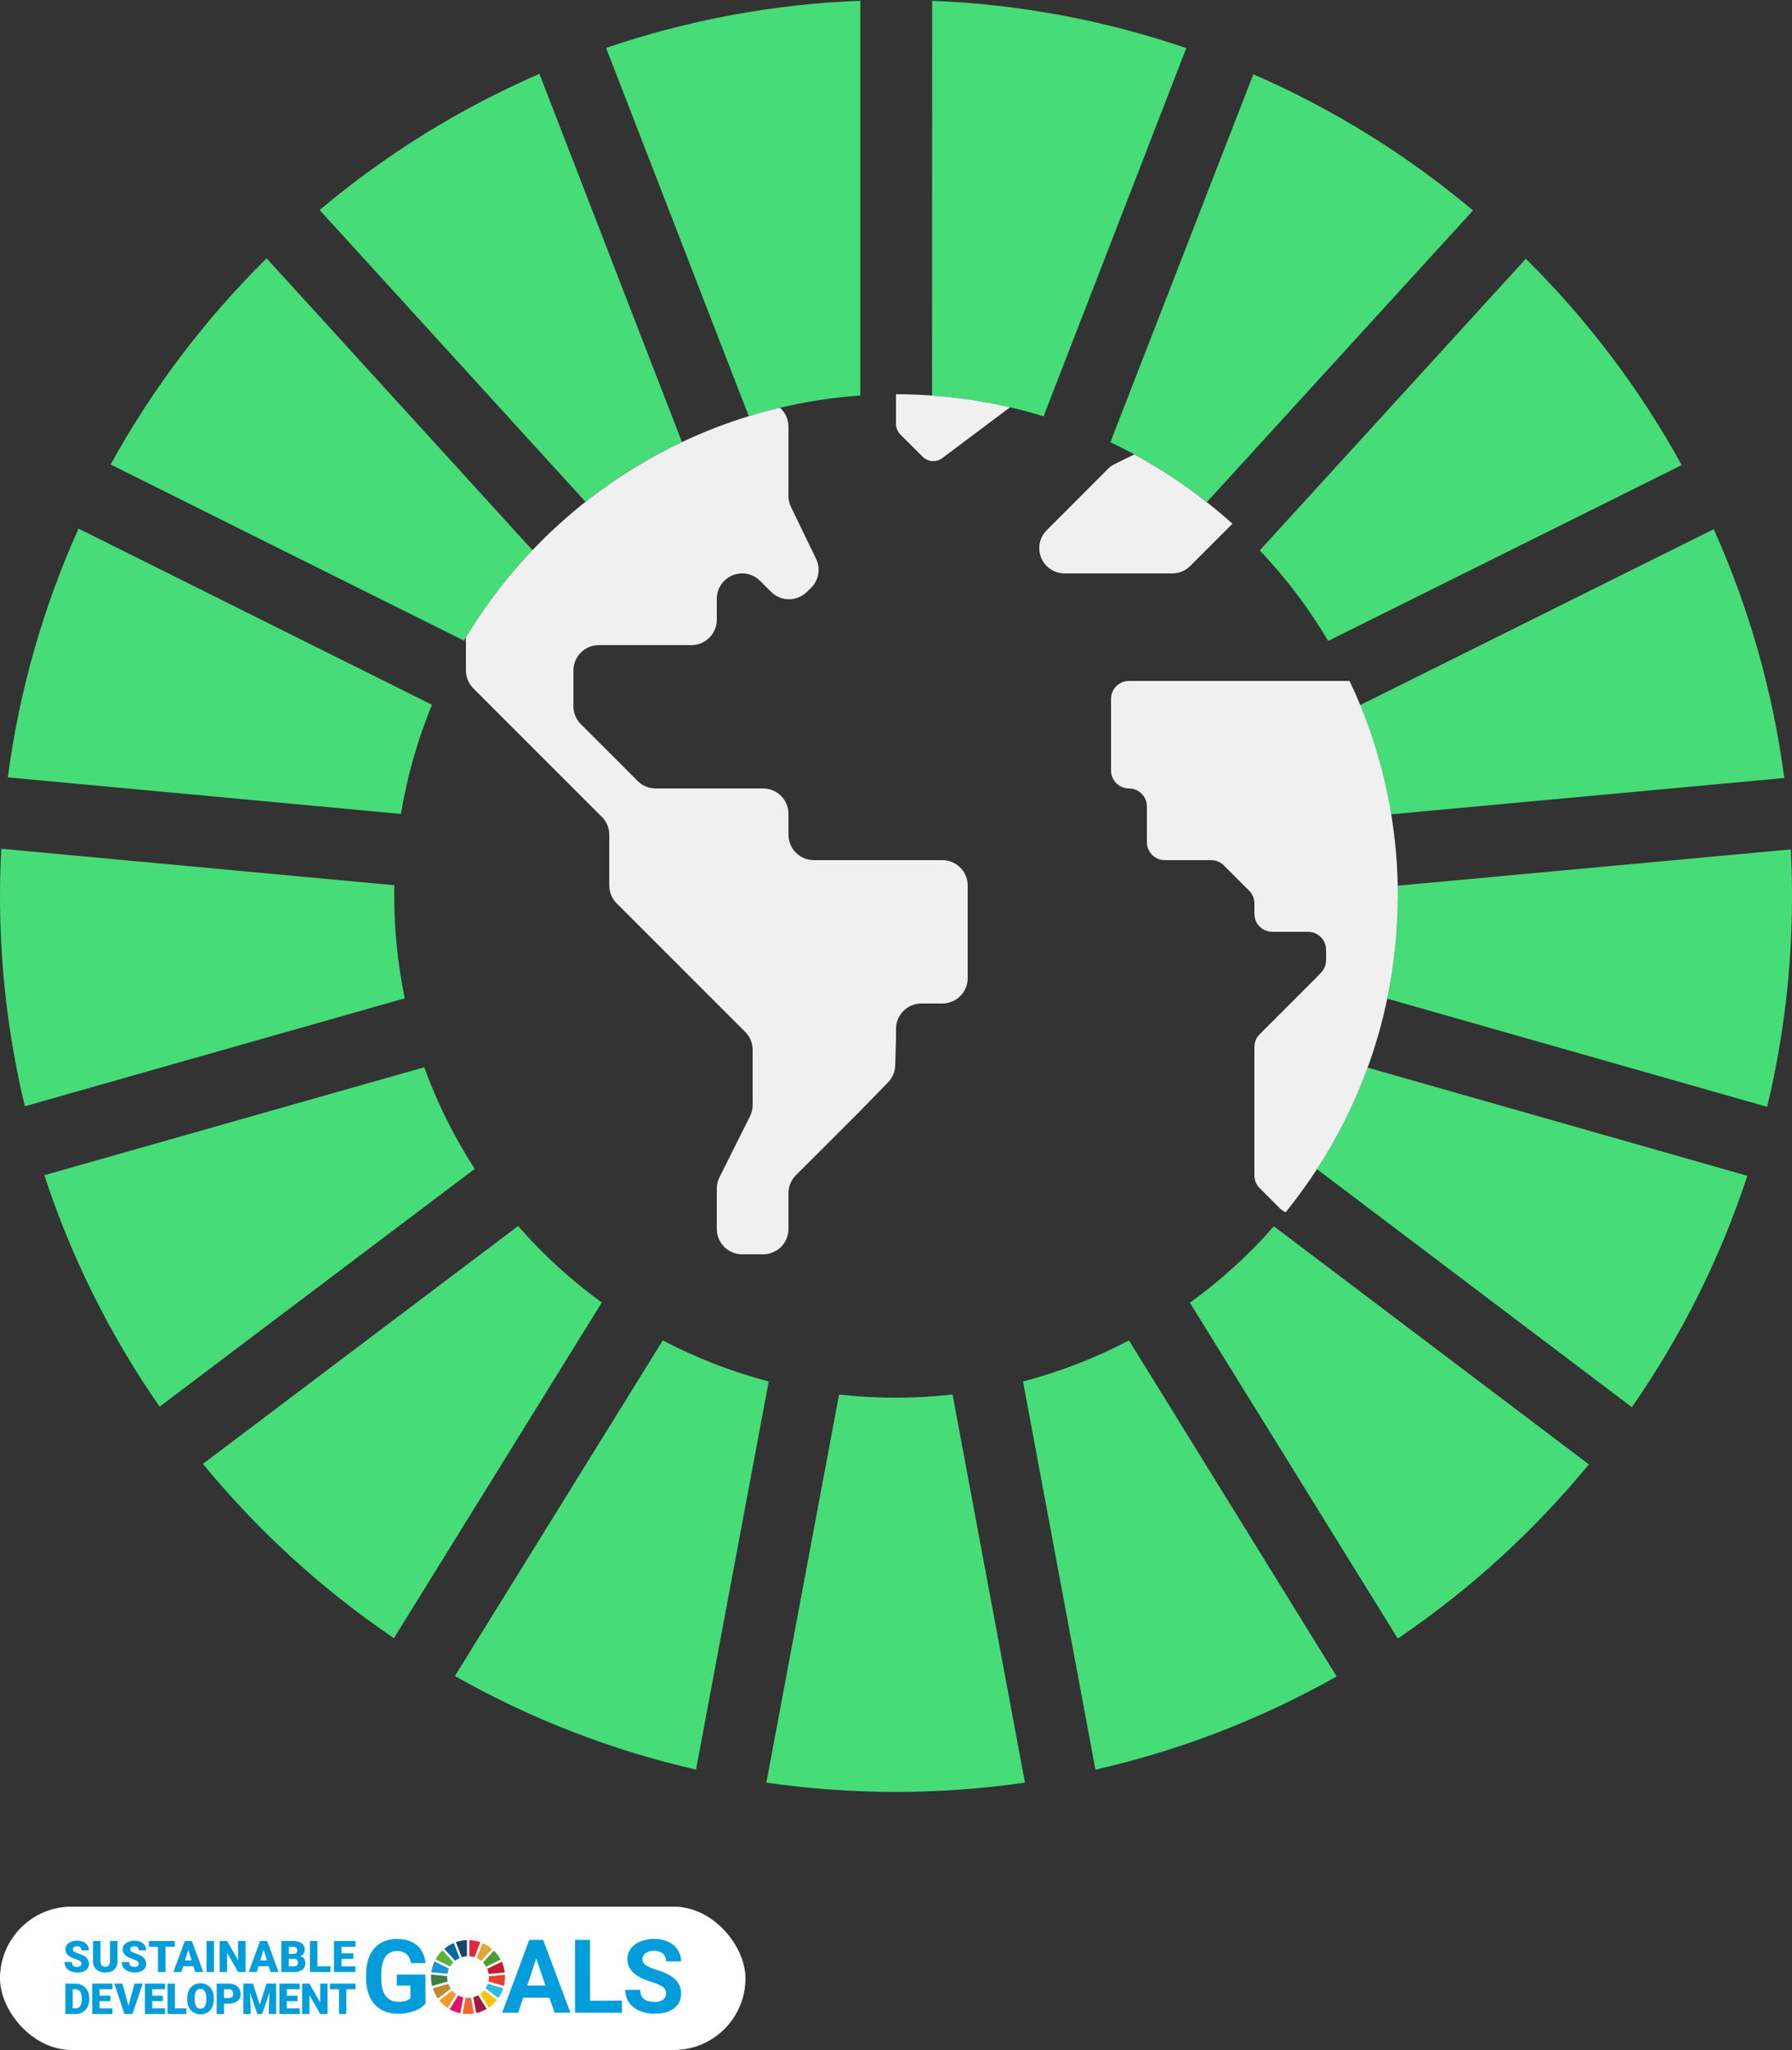
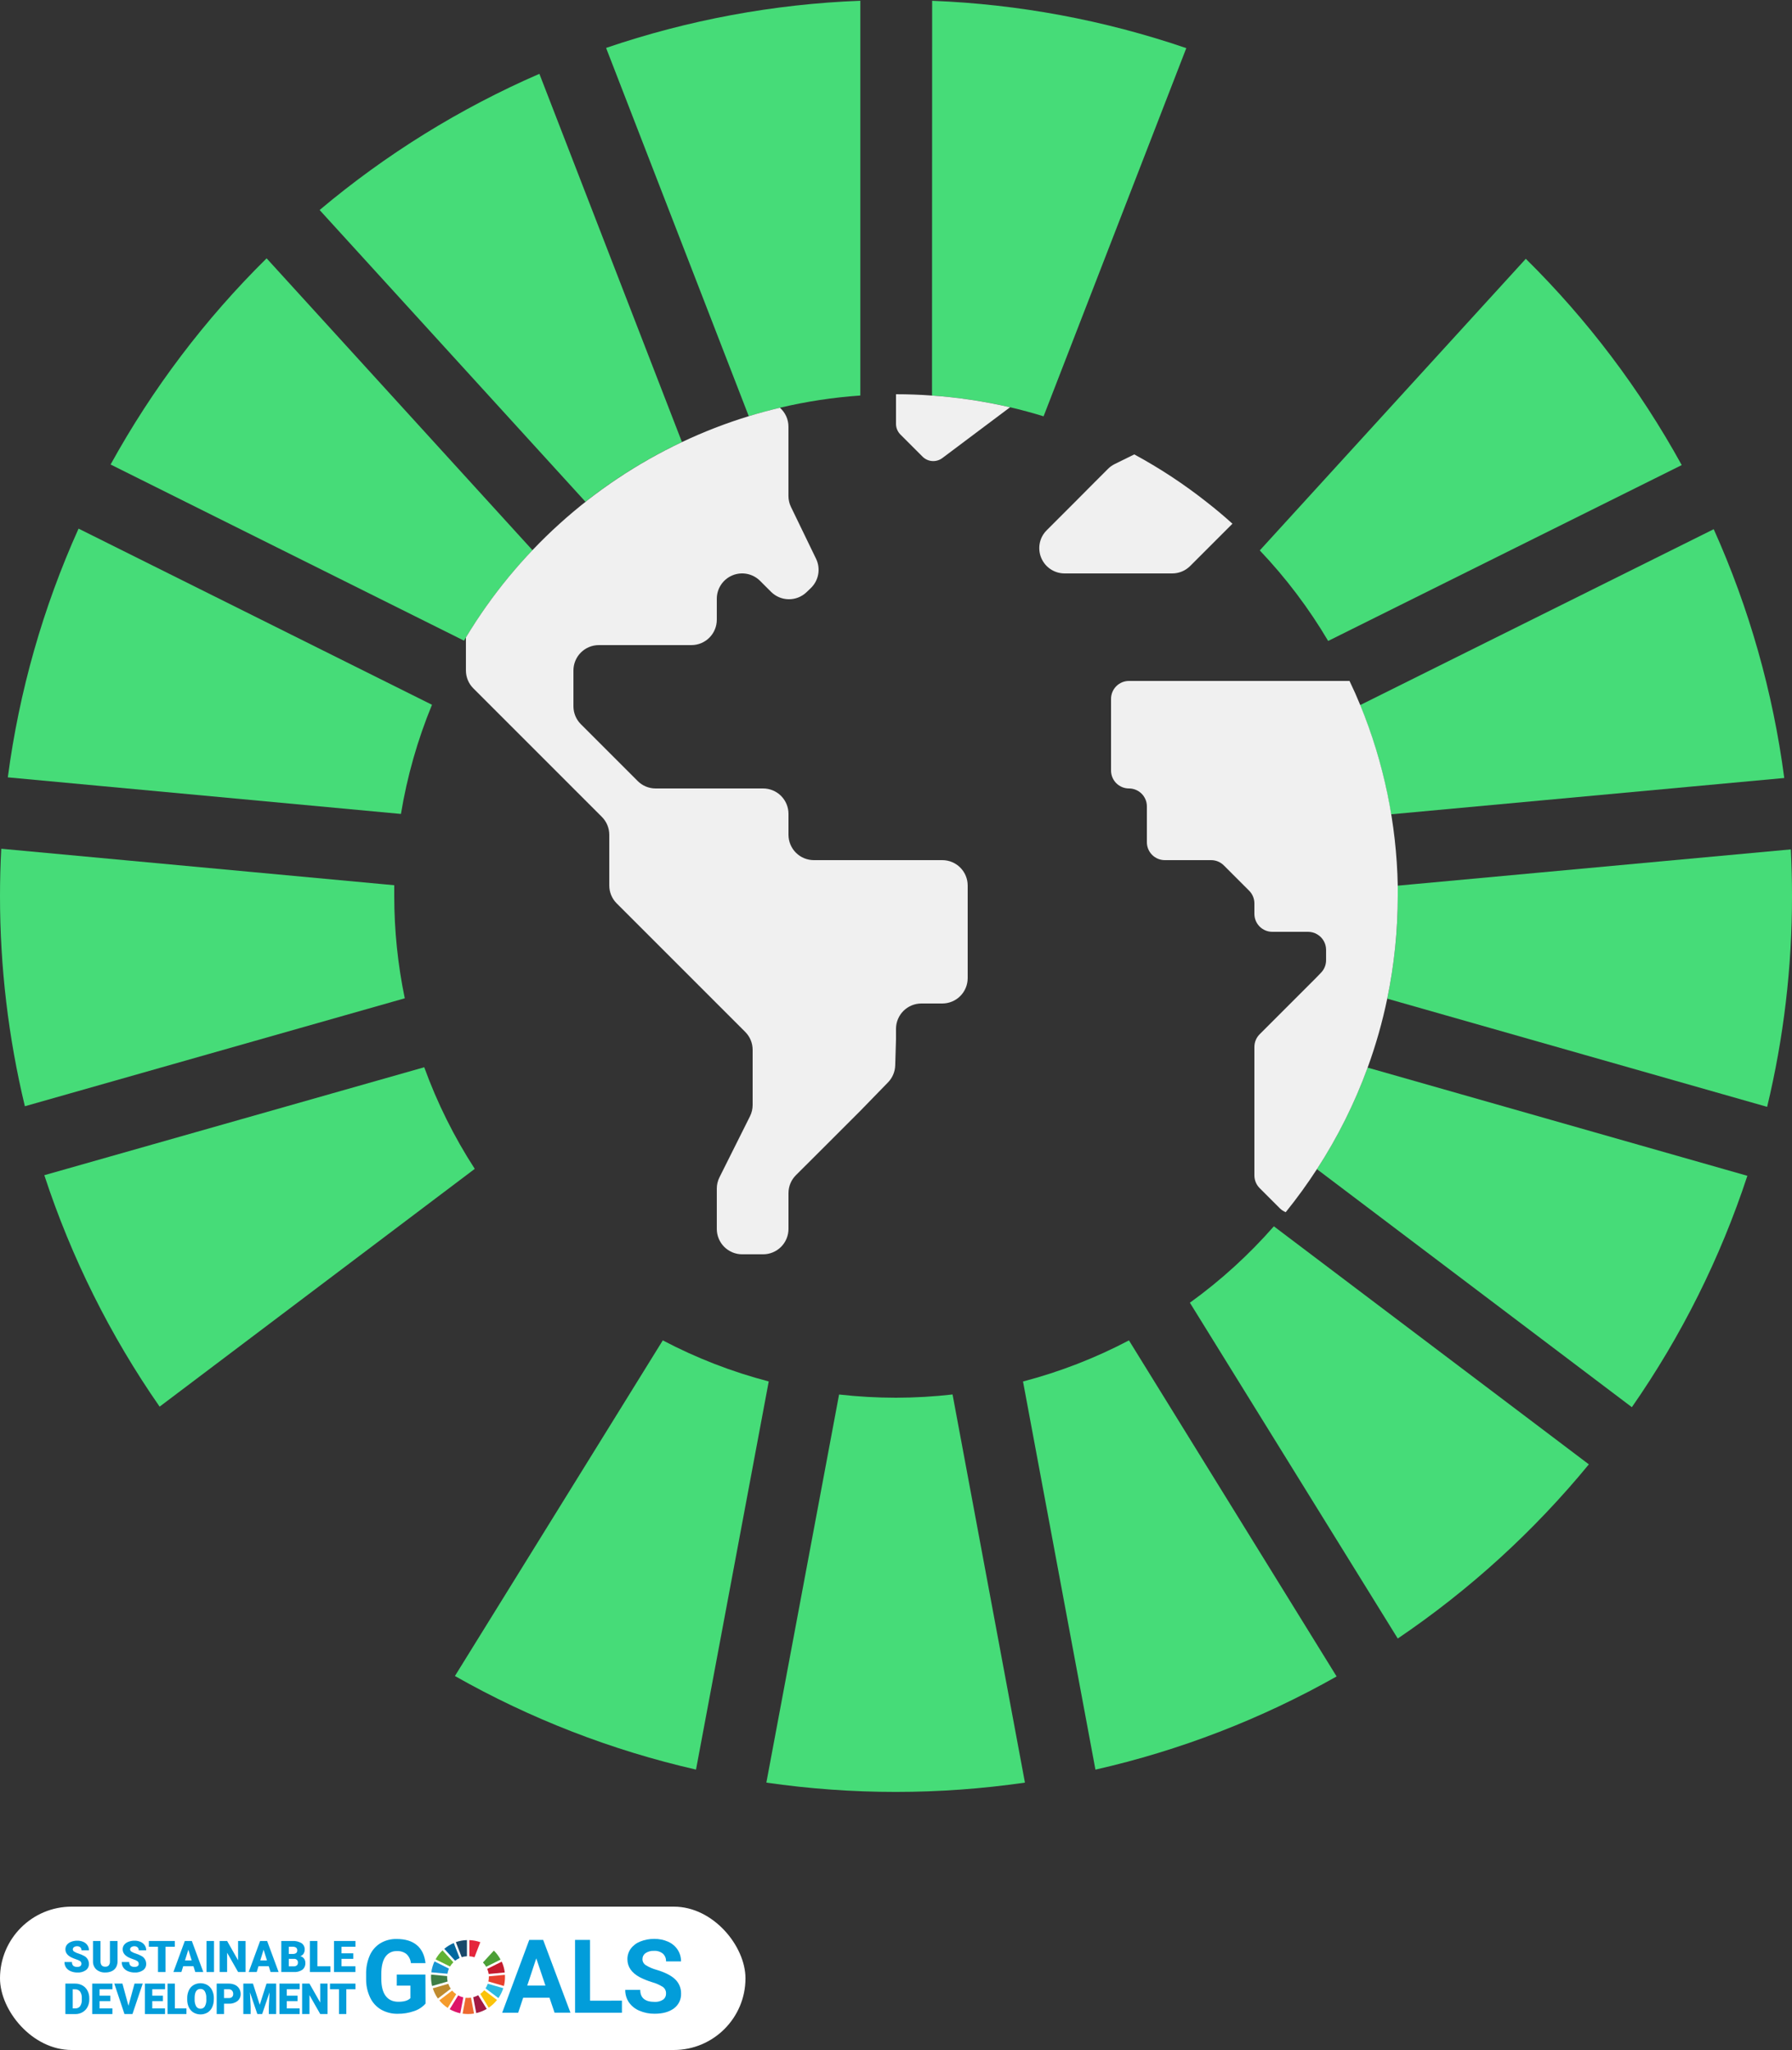
<svg xmlns="http://www.w3.org/2000/svg" width="500" height="572" viewBox="0 0 500 572" fill="none">
  <rect x="0" y="0" width="500" height="572" fill="#333333" stroke="none" />
  <rect y="532" width="208" height="40" rx="20" fill="white" />
  <path d="M118.734 559.052C117.874 560.021 116.772 560.744 115.54 561.145C114.069 561.659 112.52 561.912 110.962 561.894C109.352 561.925 107.764 561.528 106.358 560.743C105.019 559.963 103.948 558.796 103.286 557.395C102.524 555.788 102.136 554.029 102.152 552.251V550.87C102.108 549.06 102.457 547.262 103.178 545.601C103.796 544.197 104.826 543.013 106.132 542.207C107.502 541.397 109.07 540.987 110.661 541.023C113.071 541.023 114.956 541.596 116.315 542.743C117.673 543.889 118.478 545.563 118.729 547.765H114.653C114.557 546.79 114.111 545.883 113.398 545.212C112.645 544.637 111.711 544.351 110.765 544.404C110.131 544.371 109.5 544.501 108.931 544.783C108.362 545.064 107.876 545.487 107.518 546.011C106.773 547.083 106.396 548.674 106.388 550.786V552.084C106.388 554.215 106.794 555.824 107.605 556.909C108.417 557.995 109.603 558.539 111.163 558.541C112.736 558.541 113.852 558.207 114.511 557.537V554.034H110.702V550.95H118.7L118.734 559.052Z" fill="#029DDA" />
  <path d="M153.321 557.416H145.976L144.583 561.601H140.117L147.671 541.278H151.551L159.168 561.593H154.732L153.321 557.416ZM147.111 554.03H152.187L149.63 546.426L147.111 554.03Z" fill="#029DDA" />
  <path d="M164.639 558.236L173.528 558.232V561.597L160.454 561.601L160.445 541.283L164.63 541.278L164.639 558.236Z" fill="#029DDA" />
  <path d="M185.834 556.256C185.852 555.908 185.785 555.56 185.639 555.243C185.494 554.926 185.273 554.649 184.997 554.436C184.06 553.837 183.039 553.382 181.967 553.088C180.779 552.726 179.625 552.261 178.518 551.699C176.213 550.457 175.06 548.783 175.057 546.677C175.044 545.626 175.369 544.6 175.982 543.747C176.662 542.837 177.587 542.137 178.648 541.73C179.886 541.229 181.212 540.981 182.548 541.002C183.884 540.976 185.208 541.245 186.428 541.788C187.504 542.262 188.421 543.033 189.073 544.011C189.704 544.983 190.034 546.12 190.019 547.279H185.834C185.856 546.875 185.789 546.472 185.637 546.097C185.485 545.722 185.252 545.385 184.955 545.111C184.256 544.556 183.376 544.28 182.485 544.337C181.639 544.287 180.8 544.514 180.096 544.986C179.828 545.182 179.613 545.441 179.467 545.739C179.321 546.037 179.25 546.366 179.259 546.698C179.264 547.04 179.36 547.375 179.535 547.668C179.711 547.962 179.96 548.205 180.259 548.372C181.171 548.928 182.157 549.351 183.189 549.627C185.571 550.341 187.307 551.229 188.395 552.289C188.927 552.8 189.347 553.417 189.629 554.099C189.911 554.781 190.048 555.514 190.031 556.252C190.063 557.053 189.897 557.849 189.549 558.571C189.201 559.292 188.681 559.918 188.035 560.391C186.707 561.382 184.917 561.877 182.665 561.877C181.199 561.901 179.745 561.616 178.397 561.04C177.217 560.549 176.201 559.733 175.467 558.688C174.784 557.665 174.431 556.457 174.454 555.227H178.639C178.639 557.459 179.979 558.575 182.657 558.575C183.478 558.622 184.294 558.409 184.988 557.968C185.258 557.777 185.476 557.522 185.623 557.225C185.769 556.928 185.838 556.6 185.825 556.269" fill="#029DDA" />
  <path d="M125.569 548.706C125.827 548.273 126.138 547.874 126.494 547.518L123.464 544.195C122.697 544.928 122.048 545.775 121.539 546.706L125.569 548.706Z" fill="#61B234" />
-   <path d="M133.008 546.359C133.459 546.569 133.881 546.838 134.263 547.158L137.302 543.839C136.497 543.143 135.587 542.578 134.607 542.165L133.008 546.359Z" fill="#DDA939" />
  <path d="M139.968 547.359L135.938 549.368C136.139 549.821 136.28 550.3 136.356 550.791L140.838 550.372C140.715 549.332 140.432 548.317 140.001 547.363" fill="#C51B2E" />
  <path d="M135.646 548.786L139.672 546.777C139.177 545.849 138.543 545.002 137.793 544.266L134.75 547.585C135.098 547.941 135.399 548.34 135.646 548.773" fill="#4C9F37" />
  <path d="M124.765 551.649C124.765 551.556 124.765 551.469 124.765 551.377L120.283 550.958C120.283 551.18 120.258 551.406 120.258 551.632C120.257 552.478 120.36 553.321 120.563 554.143L124.895 552.887C124.802 552.475 124.755 552.054 124.757 551.632" fill="#3F7E45" />
  <path d="M135.1 555.332C134.782 555.721 134.415 556.067 134.008 556.361L136.356 560.203C137.235 559.608 138.017 558.881 138.674 558.048L135.1 555.332Z" fill="#FBC30A" />
  <path d="M136.4 551.648C136.4 552.064 136.355 552.478 136.266 552.883L140.597 554.139C140.798 553.327 140.899 552.493 140.899 551.657C140.899 551.443 140.899 551.238 140.878 551.025L136.395 551.443C136.395 551.515 136.395 551.582 136.395 551.653" fill="#E8412E" />
  <path d="M126.161 555.419L122.578 558.144C123.245 558.965 124.034 559.679 124.918 560.262L127.282 556.432C126.865 556.146 126.488 555.805 126.161 555.419" fill="#F59B2C" />
  <path d="M124.843 550.732C124.921 550.235 125.061 549.75 125.261 549.288L121.235 547.279C120.78 548.242 120.479 549.27 120.344 550.326L124.843 550.732Z" fill="#1796D4" />
  <path d="M135.801 560.542L133.42 556.712C132.986 556.957 132.521 557.146 132.039 557.273L132.876 561.701C133.906 561.466 134.894 561.075 135.806 560.542" fill="#A21A43" />
  <path d="M136.097 553.507C135.942 553.964 135.731 554.399 135.469 554.804L139.064 557.516C139.651 556.666 140.11 555.734 140.424 554.75L136.097 553.507Z" fill="#2CBBE1" />
  <path d="M131.422 557.403C131.145 557.443 130.865 557.464 130.585 557.466C130.359 557.465 130.132 557.451 129.907 557.424L129.07 561.852C129.571 561.924 130.076 561.961 130.581 561.961C131.142 561.961 131.702 561.916 132.255 561.827L131.422 557.403Z" fill="#ED692E" />
  <path d="M130.953 545.844C131.443 545.874 131.927 545.969 132.393 546.124L134.012 541.918C133.028 541.572 131.996 541.377 130.953 541.341V545.844Z" fill="#E5263C" />
  <path d="M129.265 557.311C128.766 557.197 128.286 557.015 127.838 556.771L125.469 560.621C126.392 561.148 127.392 561.529 128.432 561.751L129.265 557.311Z" fill="#DD1568" />
  <path d="M128.816 546.103C129.291 545.951 129.785 545.863 130.284 545.84V541.336C129.229 541.364 128.185 541.555 127.188 541.901L128.816 546.103Z" fill="#19486A" />
  <path d="M125.767 554.901C125.481 554.475 125.252 554.013 125.085 553.528L120.758 554.783C121.081 555.805 121.562 556.77 122.185 557.642L125.767 554.901Z" fill="#BF8B2F" />
  <path d="M126.987 547.087C127.371 546.783 127.793 546.53 128.242 546.334L126.614 542.148C125.653 542.552 124.758 543.1 123.961 543.772L126.987 547.087Z" fill="#00699F" />
  <path d="M22.718 547.945C22.724 547.808 22.698 547.673 22.642 547.548C22.586 547.424 22.502 547.315 22.396 547.229C22.045 546.994 21.66 546.816 21.253 546.702C20.799 546.553 20.354 546.376 19.922 546.17C18.806 545.612 18.248 544.855 18.248 543.898C18.244 543.444 18.392 543.002 18.667 542.642C18.979 542.262 19.388 541.973 19.851 541.805C20.402 541.593 20.989 541.49 21.58 541.5C22.155 541.489 22.726 541.602 23.254 541.83C23.721 542.03 24.12 542.36 24.405 542.78C24.683 543.196 24.828 543.686 24.823 544.186H22.731C22.742 544.031 22.719 543.876 22.662 543.731C22.606 543.586 22.518 543.456 22.404 543.349C22.159 543.143 21.845 543.039 21.525 543.056C21.212 543.04 20.902 543.127 20.642 543.303C20.54 543.372 20.457 543.466 20.401 543.575C20.345 543.685 20.317 543.807 20.32 543.93C20.324 544.053 20.358 544.173 20.42 544.279C20.482 544.386 20.57 544.475 20.676 544.538C21.064 544.786 21.487 544.974 21.931 545.095C22.444 545.251 22.939 545.46 23.409 545.718C23.828 545.921 24.182 546.238 24.43 546.632C24.678 547.027 24.81 547.483 24.811 547.949C24.826 548.294 24.755 548.637 24.606 548.948C24.456 549.259 24.232 549.528 23.953 549.732C23.264 550.202 22.438 550.43 21.605 550.38C20.949 550.39 20.299 550.262 19.696 550.004C19.177 549.791 18.73 549.432 18.412 548.97C18.125 548.518 17.979 547.99 17.993 547.455H20.086C20.066 547.641 20.086 547.829 20.144 548.006C20.203 548.184 20.298 548.347 20.425 548.485C20.759 548.737 21.175 548.855 21.592 548.815C21.881 548.83 22.167 548.752 22.408 548.593C22.506 548.521 22.585 548.427 22.637 548.317C22.69 548.208 22.715 548.087 22.71 547.966" fill="#029DDA" />
  <path d="M32.798 541.583V547.254C32.81 547.839 32.666 548.417 32.38 548.928C32.103 549.396 31.692 549.77 31.2 549.999C30.631 550.257 30.012 550.383 29.387 550.368C28.474 550.42 27.576 550.12 26.876 549.531C26.57 549.244 26.328 548.896 26.168 548.508C26.007 548.12 25.932 547.702 25.947 547.283V541.583H28.04V547.338C28.065 548.283 28.506 548.756 29.362 548.756C29.541 548.771 29.722 548.746 29.891 548.685C30.059 548.623 30.213 548.526 30.342 548.401C30.593 548.069 30.713 547.656 30.676 547.241V541.583H32.798Z" fill="#029DDA" />
  <path d="M38.695 547.945C38.701 547.808 38.675 547.672 38.618 547.547C38.561 547.423 38.475 547.314 38.368 547.229C38.02 546.993 37.635 546.815 37.23 546.702C36.775 546.554 36.33 546.377 35.899 546.17C34.783 545.612 34.225 544.855 34.225 543.898C34.221 543.444 34.368 543.003 34.644 542.642C34.955 542.261 35.364 541.972 35.828 541.805C36.378 541.594 36.963 541.49 37.552 541.5C38.127 541.49 38.698 541.603 39.226 541.83C39.692 542.031 40.092 542.36 40.377 542.78C40.655 543.196 40.801 543.686 40.796 544.186H38.703C38.714 544.032 38.691 543.877 38.635 543.732C38.58 543.587 38.493 543.457 38.381 543.349C38.135 543.146 37.821 543.041 37.502 543.056C37.188 543.04 36.878 543.127 36.619 543.303C36.518 543.374 36.436 543.468 36.38 543.577C36.324 543.687 36.295 543.808 36.297 543.931C36.303 544.053 36.339 544.172 36.401 544.278C36.463 544.383 36.549 544.472 36.652 544.538C37.04 544.786 37.464 544.974 37.908 545.095C38.419 545.251 38.913 545.46 39.381 545.718C39.802 545.92 40.157 546.236 40.406 546.631C40.654 547.026 40.787 547.482 40.787 547.949C40.802 548.294 40.732 548.637 40.582 548.948C40.433 549.259 40.208 549.528 39.929 549.732C39.24 550.202 38.414 550.43 37.581 550.38C36.926 550.39 36.276 550.262 35.673 550.004C35.154 549.791 34.707 549.432 34.388 548.97C34.102 548.518 33.956 547.99 33.97 547.455H36.062C36.046 547.642 36.07 547.83 36.132 548.006C36.194 548.183 36.293 548.345 36.422 548.48C36.759 548.731 37.176 548.849 37.594 548.811C37.883 548.826 38.169 548.748 38.41 548.589C38.508 548.517 38.587 548.422 38.639 548.313C38.692 548.203 38.717 548.083 38.711 547.961" fill="#029DDA" />
  <path d="M48.772 543.194H46.172V550.246H44.084V543.194H41.531V541.583H48.772V543.194Z" fill="#029DDA" />
  <path d="M53.978 548.627H51.116L50.614 550.246H48.383L51.559 541.583H53.526L56.724 550.246H54.485L53.978 548.627ZM51.614 547.015H53.484L52.551 544.01L51.614 547.015Z" fill="#029DDA" />
-   <path d="M59.709 541.583H57.625V550.246H59.709V541.583Z" fill="#029DDA" />
+   <path d="M59.709 541.583H57.625V550.246H59.709Z" fill="#029DDA" />
  <path d="M68.517 550.246H66.437L63.37 544.856V550.246H61.281V541.583H63.37L66.433 546.973V541.583H68.517V550.246Z" fill="#029DDA" />
  <path d="M74.986 548.627H72.124L71.626 550.246H69.391L72.571 541.583H74.534L77.736 550.246H75.493L74.986 548.627ZM72.621 547.015H74.484L73.551 544.01L72.621 547.015Z" fill="#029DDA" />
  <path d="M78.484 550.246V541.583H81.598C82.488 541.526 83.375 541.739 84.143 542.194C84.427 542.393 84.656 542.66 84.808 542.971C84.96 543.282 85.031 543.627 85.013 543.973C85.024 544.378 84.916 544.778 84.703 545.124C84.485 545.451 84.166 545.698 83.795 545.827C84.209 545.919 84.577 546.155 84.833 546.492C85.082 546.838 85.21 547.255 85.197 547.681C85.223 548.041 85.164 548.402 85.023 548.734C84.883 549.067 84.666 549.361 84.39 549.594C83.689 550.07 82.85 550.299 82.004 550.246H78.484ZM80.577 545.195H81.669C82.013 545.222 82.356 545.134 82.644 544.944C82.744 544.853 82.821 544.74 82.871 544.615C82.921 544.489 82.942 544.354 82.933 544.22C82.947 544.073 82.925 543.924 82.871 543.787C82.816 543.649 82.73 543.527 82.619 543.429C82.314 543.245 81.958 543.161 81.602 543.19H80.577V545.195ZM80.577 546.564V548.656H81.945C82.257 548.676 82.566 548.584 82.816 548.397C82.918 548.306 82.998 548.193 83.05 548.067C83.102 547.941 83.125 547.805 83.117 547.668C83.139 547.522 83.126 547.372 83.079 547.231C83.033 547.09 82.955 546.962 82.85 546.856C82.746 546.751 82.619 546.671 82.479 546.623C82.338 546.575 82.189 546.561 82.042 546.58L80.577 546.564Z" fill="#029DDA" />
  <path d="M88.557 548.639H92.19V550.246H86.469V541.583H88.557V548.639Z" fill="#029DDA" />
  <path d="M98.569 546.567H95.284V548.639H99.163V550.246H93.195V541.583H99.176V543.194H95.284V545.023H98.569V546.567Z" fill="#029DDA" />
  <path d="M18.242 561.965V553.473H20.979C21.686 553.463 22.383 553.639 23.001 553.984C23.595 554.321 24.081 554.82 24.403 555.423C24.745 556.067 24.921 556.787 24.913 557.516V557.909C24.926 558.637 24.757 559.357 24.419 560.002C24.103 560.605 23.622 561.107 23.034 561.45C22.427 561.8 21.738 561.981 21.038 561.977L18.242 561.965ZM20.289 555.055V560.387H21C21.258 560.404 21.515 560.358 21.751 560.253C21.986 560.148 22.193 559.987 22.352 559.784C22.706 559.23 22.872 558.577 22.825 557.922V557.554C22.872 556.901 22.706 556.25 22.352 555.7C22.191 555.492 21.982 555.326 21.743 555.218C21.504 555.109 21.241 555.06 20.979 555.076L20.289 555.055Z" fill="#029DDA" />
  <path d="M30.778 558.361H27.773V560.391H31.364V561.965H25.727V553.473H31.372V555.055H27.773V556.846H30.778V558.361Z" fill="#029DDA" />
  <path d="M35.846 559.655L37.536 553.473H39.821L36.963 561.961H34.724L31.891 553.473H34.159L35.846 559.655Z" fill="#029DDA" />
  <path d="M45.46 558.361H42.484V560.391H46.045V561.965H40.438V553.473H46.054V555.055H42.484V556.846H45.46V558.361Z" fill="#029DDA" />
  <path d="M48.789 560.387H52.024V561.961H46.742V553.473H48.789V560.387Z" fill="#029DDA" />
  <path d="M59.651 557.893C59.667 558.651 59.508 559.403 59.187 560.09C58.908 560.7 58.453 561.213 57.881 561.563C57.292 561.895 56.628 562.069 55.952 562.069C55.276 562.069 54.611 561.895 54.023 561.563C53.459 561.225 53.005 560.731 52.717 560.14C52.4 559.481 52.235 558.758 52.236 558.027V557.549C52.219 556.791 52.375 556.038 52.692 555.348C52.974 554.739 53.431 554.227 54.006 553.879C54.594 553.542 55.261 553.364 55.939 553.364C56.618 553.364 57.284 553.542 57.873 553.879C58.443 554.229 58.899 554.736 59.187 555.34C59.511 556.017 59.675 556.761 59.664 557.512L59.651 557.893ZM57.559 557.537C57.603 556.87 57.458 556.204 57.141 555.616C57.016 555.409 56.838 555.239 56.625 555.124C56.412 555.009 56.172 554.954 55.931 554.963C54.906 554.963 54.366 555.729 54.307 557.269V557.893C54.27 558.559 54.414 559.223 54.726 559.814C54.851 560.026 55.031 560.201 55.248 560.319C55.465 560.437 55.71 560.494 55.956 560.483C56.197 560.491 56.435 560.433 56.645 560.317C56.856 560.201 57.031 560.03 57.153 559.822C57.463 559.242 57.608 558.587 57.572 557.93L57.559 557.537Z" fill="#029DDA" />
  <path d="M62.508 559.081V561.961H60.461V553.473H63.847C64.441 553.463 65.03 553.586 65.571 553.833C66.049 554.054 66.451 554.408 66.73 554.854C67.009 555.304 67.154 555.824 67.149 556.353C67.163 556.73 67.09 557.105 66.936 557.45C66.782 557.794 66.552 558.099 66.261 558.341C65.562 558.869 64.697 559.131 63.822 559.081H62.508ZM62.508 557.504H63.847C64.177 557.528 64.503 557.421 64.755 557.206C64.861 557.096 64.944 556.964 64.997 556.82C65.05 556.676 65.073 556.523 65.065 556.369C65.082 556.024 64.968 555.685 64.746 555.419C64.635 555.301 64.499 555.207 64.348 555.145C64.197 555.083 64.035 555.054 63.872 555.059H62.508V557.504Z" fill="#029DDA" />
  <path d="M70.582 553.473L72.473 559.378L74.365 553.473H77.056V561.965H75.005V559.981L75.202 555.921L73.151 561.965H71.799L69.74 555.917L69.937 559.981V561.965H67.891V553.473H70.582Z" fill="#029DDA" />
  <path d="M83.028 558.361H80.015V560.391H83.61V561.965H77.969V553.473H83.623V555.055H80.015V556.846H83.028V558.361Z" fill="#029DDA" />
  <path d="M91.386 561.961H89.348L86.343 556.683V561.961H84.297V553.473H86.343L89.344 558.755V553.473H91.386V561.961Z" fill="#029DDA" />
  <path d="M99.176 555.055H96.627V561.961H94.581V555.055H92.078V553.473H99.176V555.055Z" fill="#029DDA" />
  <g clip-path="url(#clip0_514_251)">
    <path d="M110 250C110 249 110 248 110 247L0.35 236.82C0.117 241.18 3.10914e-05 245.573 3.10914e-05 250C-0.01 269.762 2.32 289.456 6.94 308.67L112.94 278.55C110.988 269.159 110.003 259.592 110 250Z" fill="#46DC78" />
-     <path d="M316.48 126.76C323.602 130.615 330.377 135.078 336.73 140.1L411 58.72C392.508 43.162 371.86 30.362 349.7 20.72L309.82 123.4C312.074 124.467 314.294 125.587 316.48 126.76Z" fill="#46DC78" />
    <path d="M118.367 297.79L12.367 327.91C19.898 350.885 30.735 372.64 44.537 392.49L132.467 326.14C126.71 317.254 121.98 307.743 118.367 297.79Z" fill="#46DC78" />
    <path d="M370.58 178.84L469.23 129.77C457.58 108.587 442.929 89.2 425.73 72.21L351.5 153.58C358.793 161.253 365.194 169.727 370.58 178.84Z" fill="#46DC78" />
    <path d="M129.999 177.86C135.283 169.091 141.51 160.925 148.569 153.51L74.389 72.08C57.185 89.061 42.523 108.437 30.859 129.61L129.469 178.76L129.999 177.86Z" fill="#46DC78" />
    <path d="M163.35 140C171.662 133.441 180.694 127.849 190.27 123.33L150.5 20.6C128.33 30.235 107.675 43.035 89.18 58.6L163.35 140Z" fill="#46DC78" />
    <path d="M208.919 116.13C211.779 115.25 214.679 114.47 217.609 113.77C224.984 112.025 232.489 110.884 240.049 110.36V0.21C215.89 1.133 191.993 5.566 169.109 13.37L208.919 116.13Z" fill="#46DC78" />
    <path d="M120.53 196.65L21.92 147.5C11.992 169.547 5.341 192.928 2.18 216.9L111.87 227.11C113.592 216.661 116.497 206.442 120.53 196.65Z" fill="#46DC78" />
    <path d="M260.047 110.36C267.378 110.879 274.657 111.972 281.817 113.63C284.977 114.37 288.097 115.213 291.177 116.16L330.997 13.43C308.126 5.611 284.239 1.161 260.087 0.22L260.047 110.36Z" fill="#46DC78" />
-     <path d="M144.557 342.09L56.617 408.45C71.951 427.14 89.899 443.522 109.907 457.09L167.907 363.43C159.345 357.218 151.512 350.06 144.557 342.09Z" fill="#46DC78" />
    <path d="M381.587 297.89C377.962 307.84 373.215 317.345 367.438 326.22L455.318 392.64C469.135 372.797 479.992 351.049 487.547 328.08L381.587 297.89Z" fill="#46DC78" />
    <path d="M249.998 390C244.692 389.999 239.39 389.698 234.118 389.1L213.828 497.39C237.753 500.857 262.053 500.857 285.978 497.39L265.778 389.09C260.539 389.687 255.271 389.99 249.998 390Z" fill="#46DC78" />
    <path d="M390.003 247.12C390.003 248.12 390.003 249.04 390.003 250C390.004 259.625 389.019 269.226 387.062 278.65L493.062 308.84C497.693 289.57 500.023 269.819 500.003 250C500.003 245.64 499.893 241.307 499.673 237L390.003 247.12Z" fill="#46DC78" />
    <path d="M285.438 385.47L305.647 493.77C329.224 488.426 351.893 479.666 372.938 467.77L314.997 374C305.614 378.938 295.696 382.787 285.438 385.47Z" fill="#46DC78" />
    <path d="M379.5 196.74C383.537 206.533 386.436 216.756 388.14 227.21L497.84 217.08C494.692 193.106 488.062 169.719 478.16 147.66L379.5 196.74Z" fill="#46DC78" />
    <path d="M332 363.49L390 457.19C410.019 443.639 427.977 427.271 443.32 408.59L355.43 342.17C348.451 350.139 340.591 357.292 332 363.49Z" fill="#46DC78" />
    <path d="M184.93 374L126.93 467.65C147.965 479.576 170.627 488.372 194.2 493.76L214.49 385.46C204.232 382.78 194.314 378.935 184.93 374Z" fill="#46DC78" />
    <path d="M262.93 240H227.07C225.196 239.997 223.399 239.252 222.074 237.926C220.748 236.601 220.003 234.804 220 232.93V227.07C219.997 225.196 219.252 223.399 217.926 222.074C216.601 220.748 214.804 220.003 212.93 220H182.93C182.001 220.001 181.082 219.819 180.223 219.464C179.365 219.109 178.586 218.587 177.93 217.93L162.07 202.07C161.413 201.414 160.891 200.635 160.536 199.777C160.181 198.918 159.999 197.999 160 197.07V187.07C160.003 185.196 160.748 183.399 162.074 182.074C163.399 180.748 165.196 180.003 167.07 180H192.93C194.804 179.997 196.601 179.252 197.926 177.926C199.252 176.601 199.997 174.804 200 172.93V167.07C200 165.671 200.414 164.304 201.191 163.141C201.968 161.978 203.072 161.072 204.364 160.537C205.656 160.001 207.078 159.861 208.45 160.134C209.821 160.407 211.081 161.081 212.07 162.07L215.13 165.13C216.433 166.434 218.193 167.177 220.037 167.204C221.88 167.23 223.66 166.536 225 165.27L226.19 164.13C227.28 163.099 228.015 161.748 228.286 160.272C228.558 158.796 228.352 157.272 227.7 155.92L220.7 141.46C220.232 140.501 219.989 139.447 219.99 138.38V119.06C219.993 118.059 219.781 117.068 219.369 116.156C218.957 115.243 218.354 114.429 217.6 113.77C214.67 114.47 211.77 115.25 208.91 116.13C202.526 118.084 196.293 120.501 190.26 123.36C165.246 135.198 144.283 154.157 130 177.86V187.07C129.999 187.999 130.181 188.918 130.536 189.777C130.891 190.635 131.413 191.414 132.07 192.07L140 200L142.09 202.09L148.85 208.85L160 220L167.93 227.93C168.587 228.586 169.109 229.365 169.464 230.223C169.819 231.082 170.001 232.001 170 232.93V247.07C169.999 247.999 170.181 248.918 170.536 249.777C170.891 250.635 171.413 251.414 172.07 252.07L180 260L200 280L207.93 287.93C208.587 288.586 209.109 289.365 209.464 290.223C209.819 291.082 210.001 292.001 210 292.93V308.33C209.999 309.427 209.742 310.509 209.25 311.49L200.75 328.49C200.258 329.471 200.001 330.553 200 331.65V342.91C200.003 344.784 200.748 346.581 202.074 347.906C203.399 349.232 205.196 349.977 207.07 349.98H212.93C214.804 349.977 216.601 349.232 217.926 347.906C219.252 346.581 219.997 344.784 220 342.91V332.91C219.999 331.981 220.181 331.062 220.536 330.203C220.891 329.345 221.413 328.566 222.07 327.91L230 320L240 310L247.78 302C249.013 300.732 249.726 299.048 249.78 297.28L250 290V287.07C250.003 285.196 250.748 283.399 252.074 282.074C253.399 280.748 255.196 280.003 257.07 280H262.93C264.804 279.997 266.601 279.252 267.926 277.926C269.252 276.601 269.997 274.804 270 272.93V247.07C269.997 245.196 269.252 243.399 267.926 242.074C266.601 240.748 264.804 240.003 262.93 240Z" fill="#F0F0F0" />
    <path d="M250 110V118.25C249.998 118.807 250.107 119.359 250.32 119.874C250.533 120.389 250.846 120.857 251.24 121.25L257.41 127.42C258.13 128.137 259.084 128.571 260.097 128.643C261.111 128.714 262.116 128.419 262.93 127.81L281.82 113.64C274.66 111.982 267.381 110.889 260.05 110.37C256.73 110.13 253.38 110 250 110Z" fill="#F0F0F0" />
    <path d="M318.574 160H327.074C328.002 160.001 328.922 159.819 329.78 159.464C330.638 159.109 331.418 158.587 332.074 157.93L340.004 150L343.874 146.13C341.564 144.04 339.174 142.03 336.734 140.13C330.381 135.108 323.606 130.645 316.484 126.79L311.004 129.49C310.323 129.827 309.701 130.273 309.164 130.81L305.504 134.47L300.004 140L297.914 142.09L292.074 147.93C291.693 148.299 291.358 148.712 291.074 149.16C290.395 150.23 290.017 151.463 289.98 152.73C289.942 153.997 290.246 155.25 290.86 156.359C291.473 157.468 292.374 158.391 293.468 159.032C294.561 159.672 295.807 160.007 297.074 160H318.574Z" fill="#F0F0F0" />
    <path d="M390 247.12C389.662 229.824 386.115 212.741 379.54 196.74C378.61 194.46 377.61 192.22 376.54 190H315C313.674 190 312.402 190.527 311.464 191.464C310.527 192.402 310 193.674 310 195V215C310 216.326 310.527 217.598 311.464 218.536C312.402 219.473 313.674 220 315 220C316.326 220 317.598 220.527 318.536 221.464C319.473 222.402 320 223.674 320 225V235C320 236.326 320.527 237.598 321.464 238.536C322.402 239.473 323.674 240 325 240H337.93C339.254 240 340.523 240.525 341.46 241.46L348.54 248.54C349.475 249.477 350 250.746 350 252.07V255C350 256.326 350.527 257.598 351.464 258.536C352.402 259.473 353.674 260 355 260H365C365.887 260.006 366.757 260.247 367.52 260.7C368.272 261.139 368.896 261.766 369.331 262.521C369.766 263.275 369.997 264.129 370 265V267.93C370 269.254 369.475 270.523 368.54 271.46L367.05 273L365.45 274.6L352.53 287.52L351.46 288.59C350.525 289.527 350 290.796 350 292.12V327.98C350 329.304 350.525 330.573 351.46 331.51L357.1 337.15C357.57 337.615 358.127 337.982 358.74 338.23C361.847 334.384 364.751 330.379 367.44 326.23C373.218 317.355 377.965 307.85 381.59 297.9C383.877 291.628 385.705 285.197 387.06 278.66C389.017 269.232 390.002 259.629 390 250C390 249 390 248.08 390 247.12Z" fill="#F0F0F0" />
  </g>
  <defs>
    <clipPath id="clip0_514_251">
      <rect width="500" height="500" fill="white" />
    </clipPath>
  </defs>
</svg>